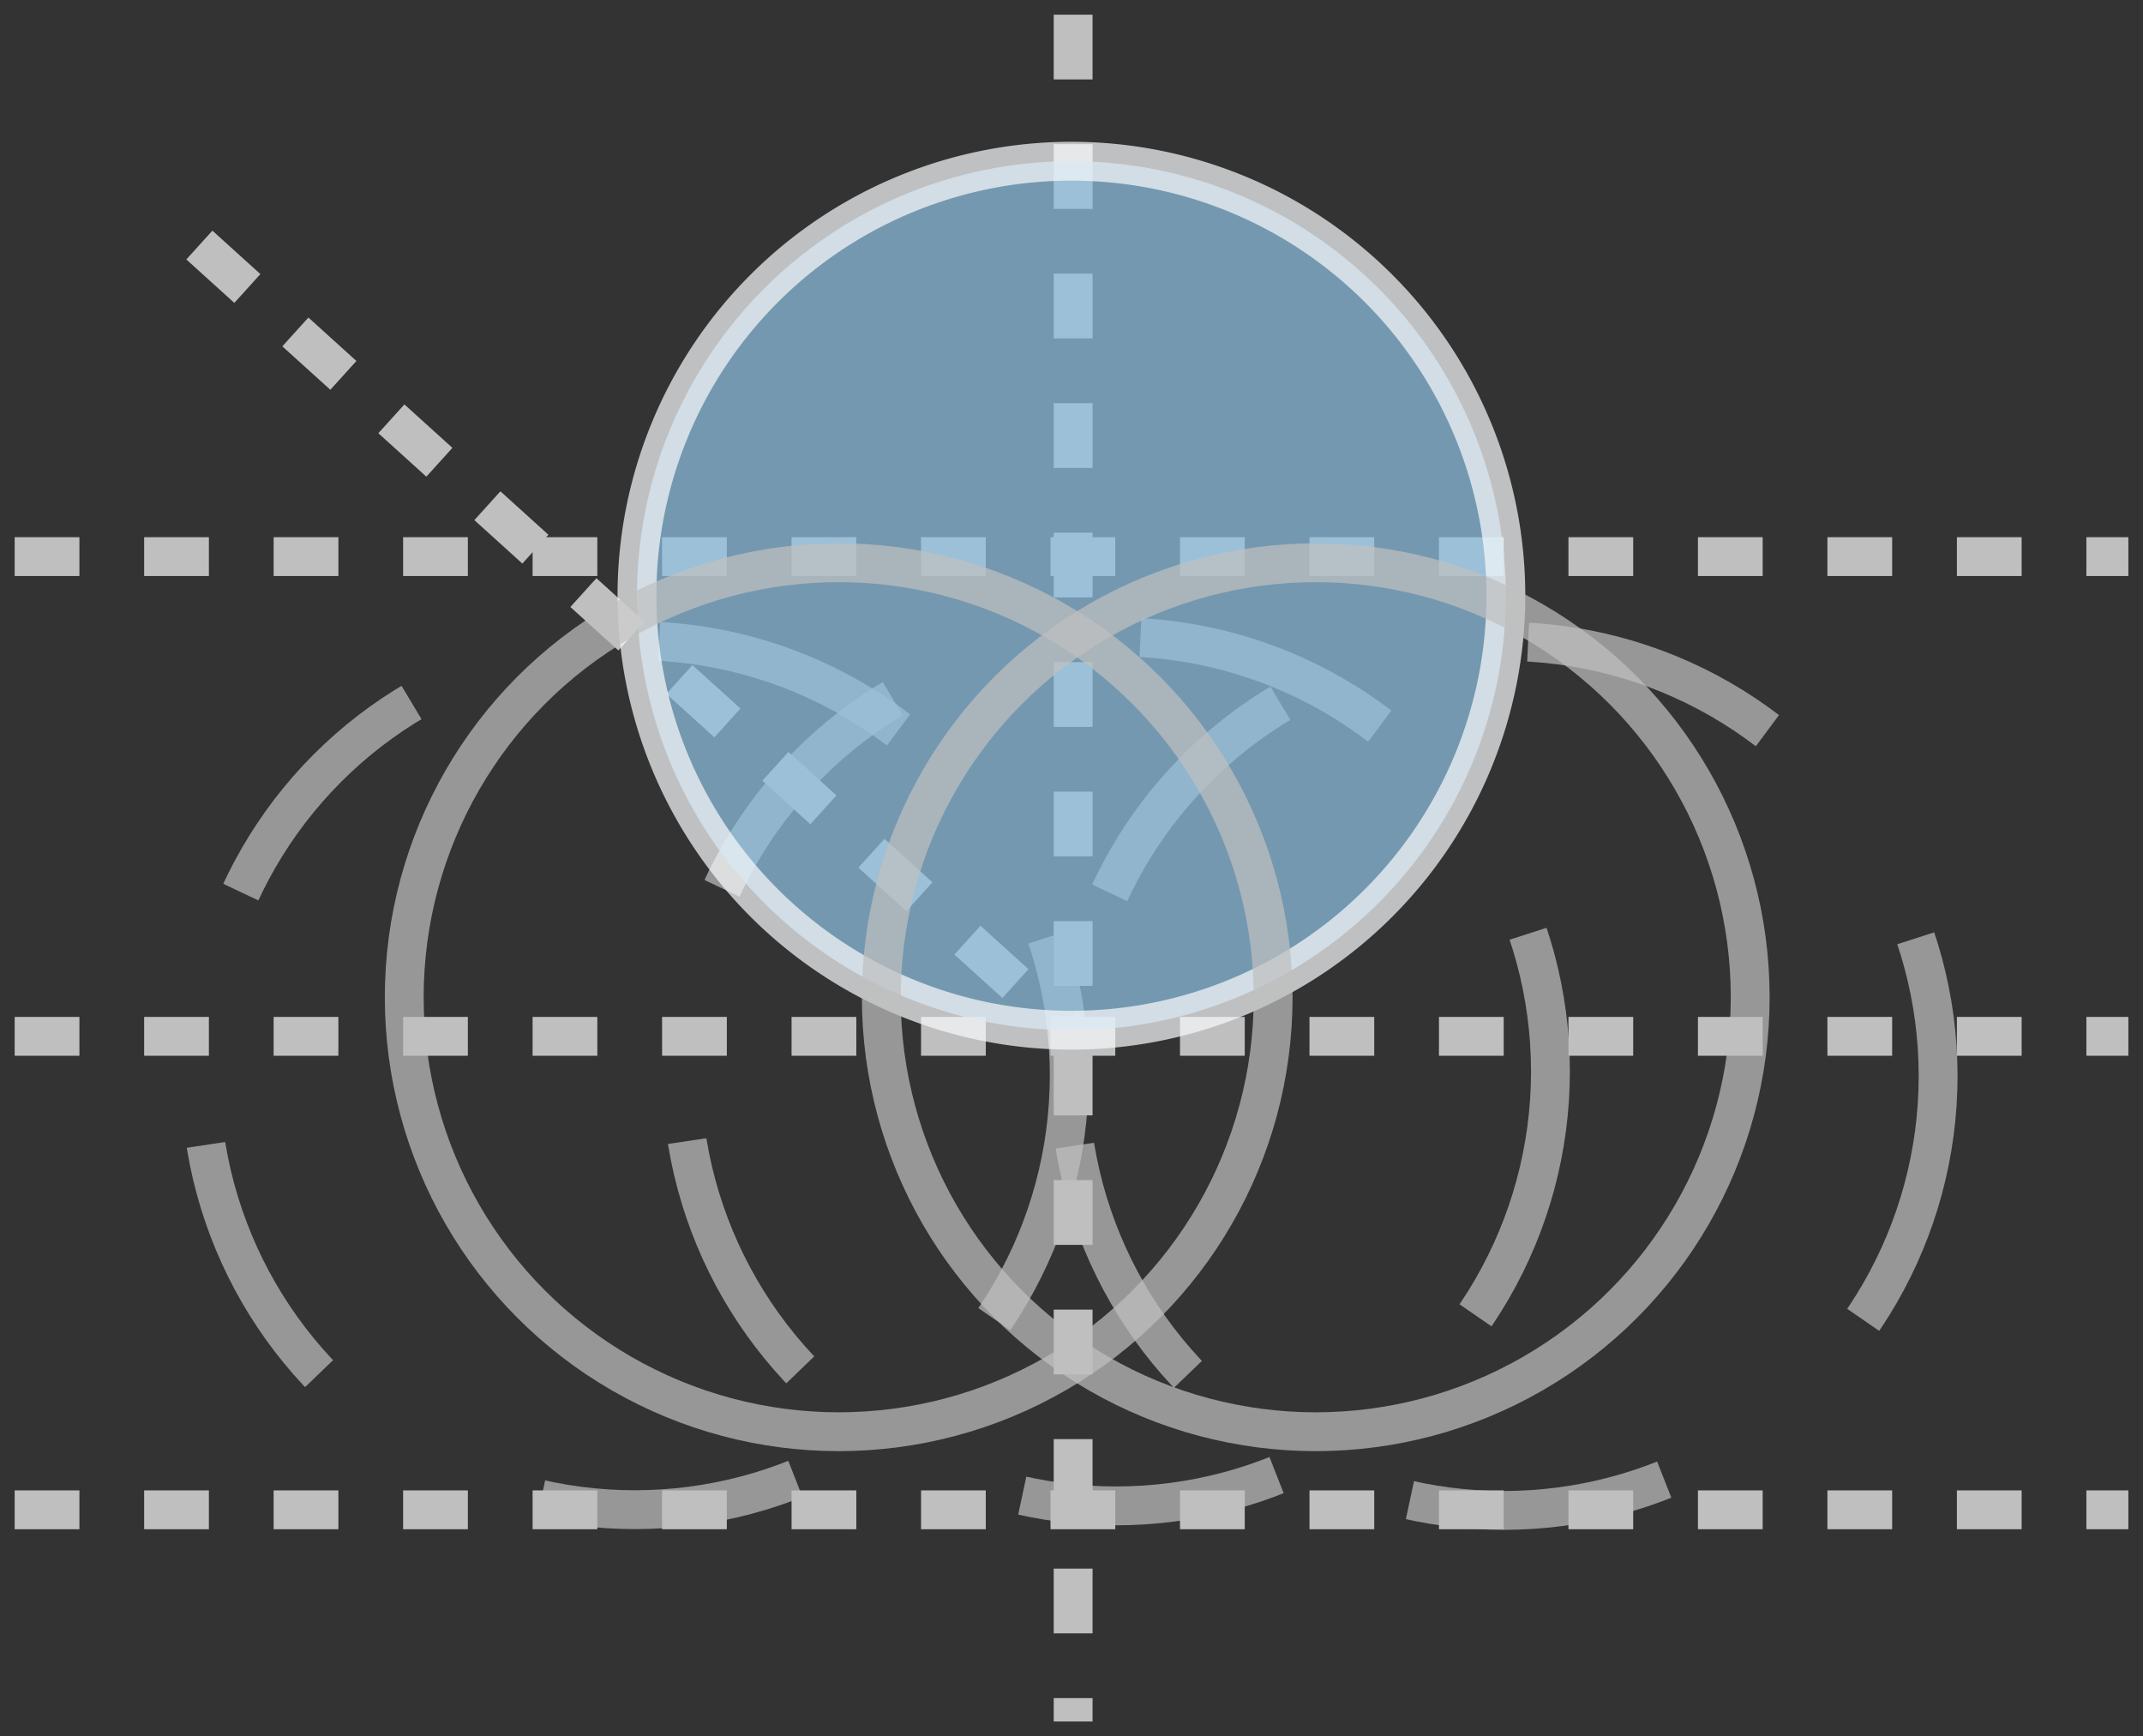
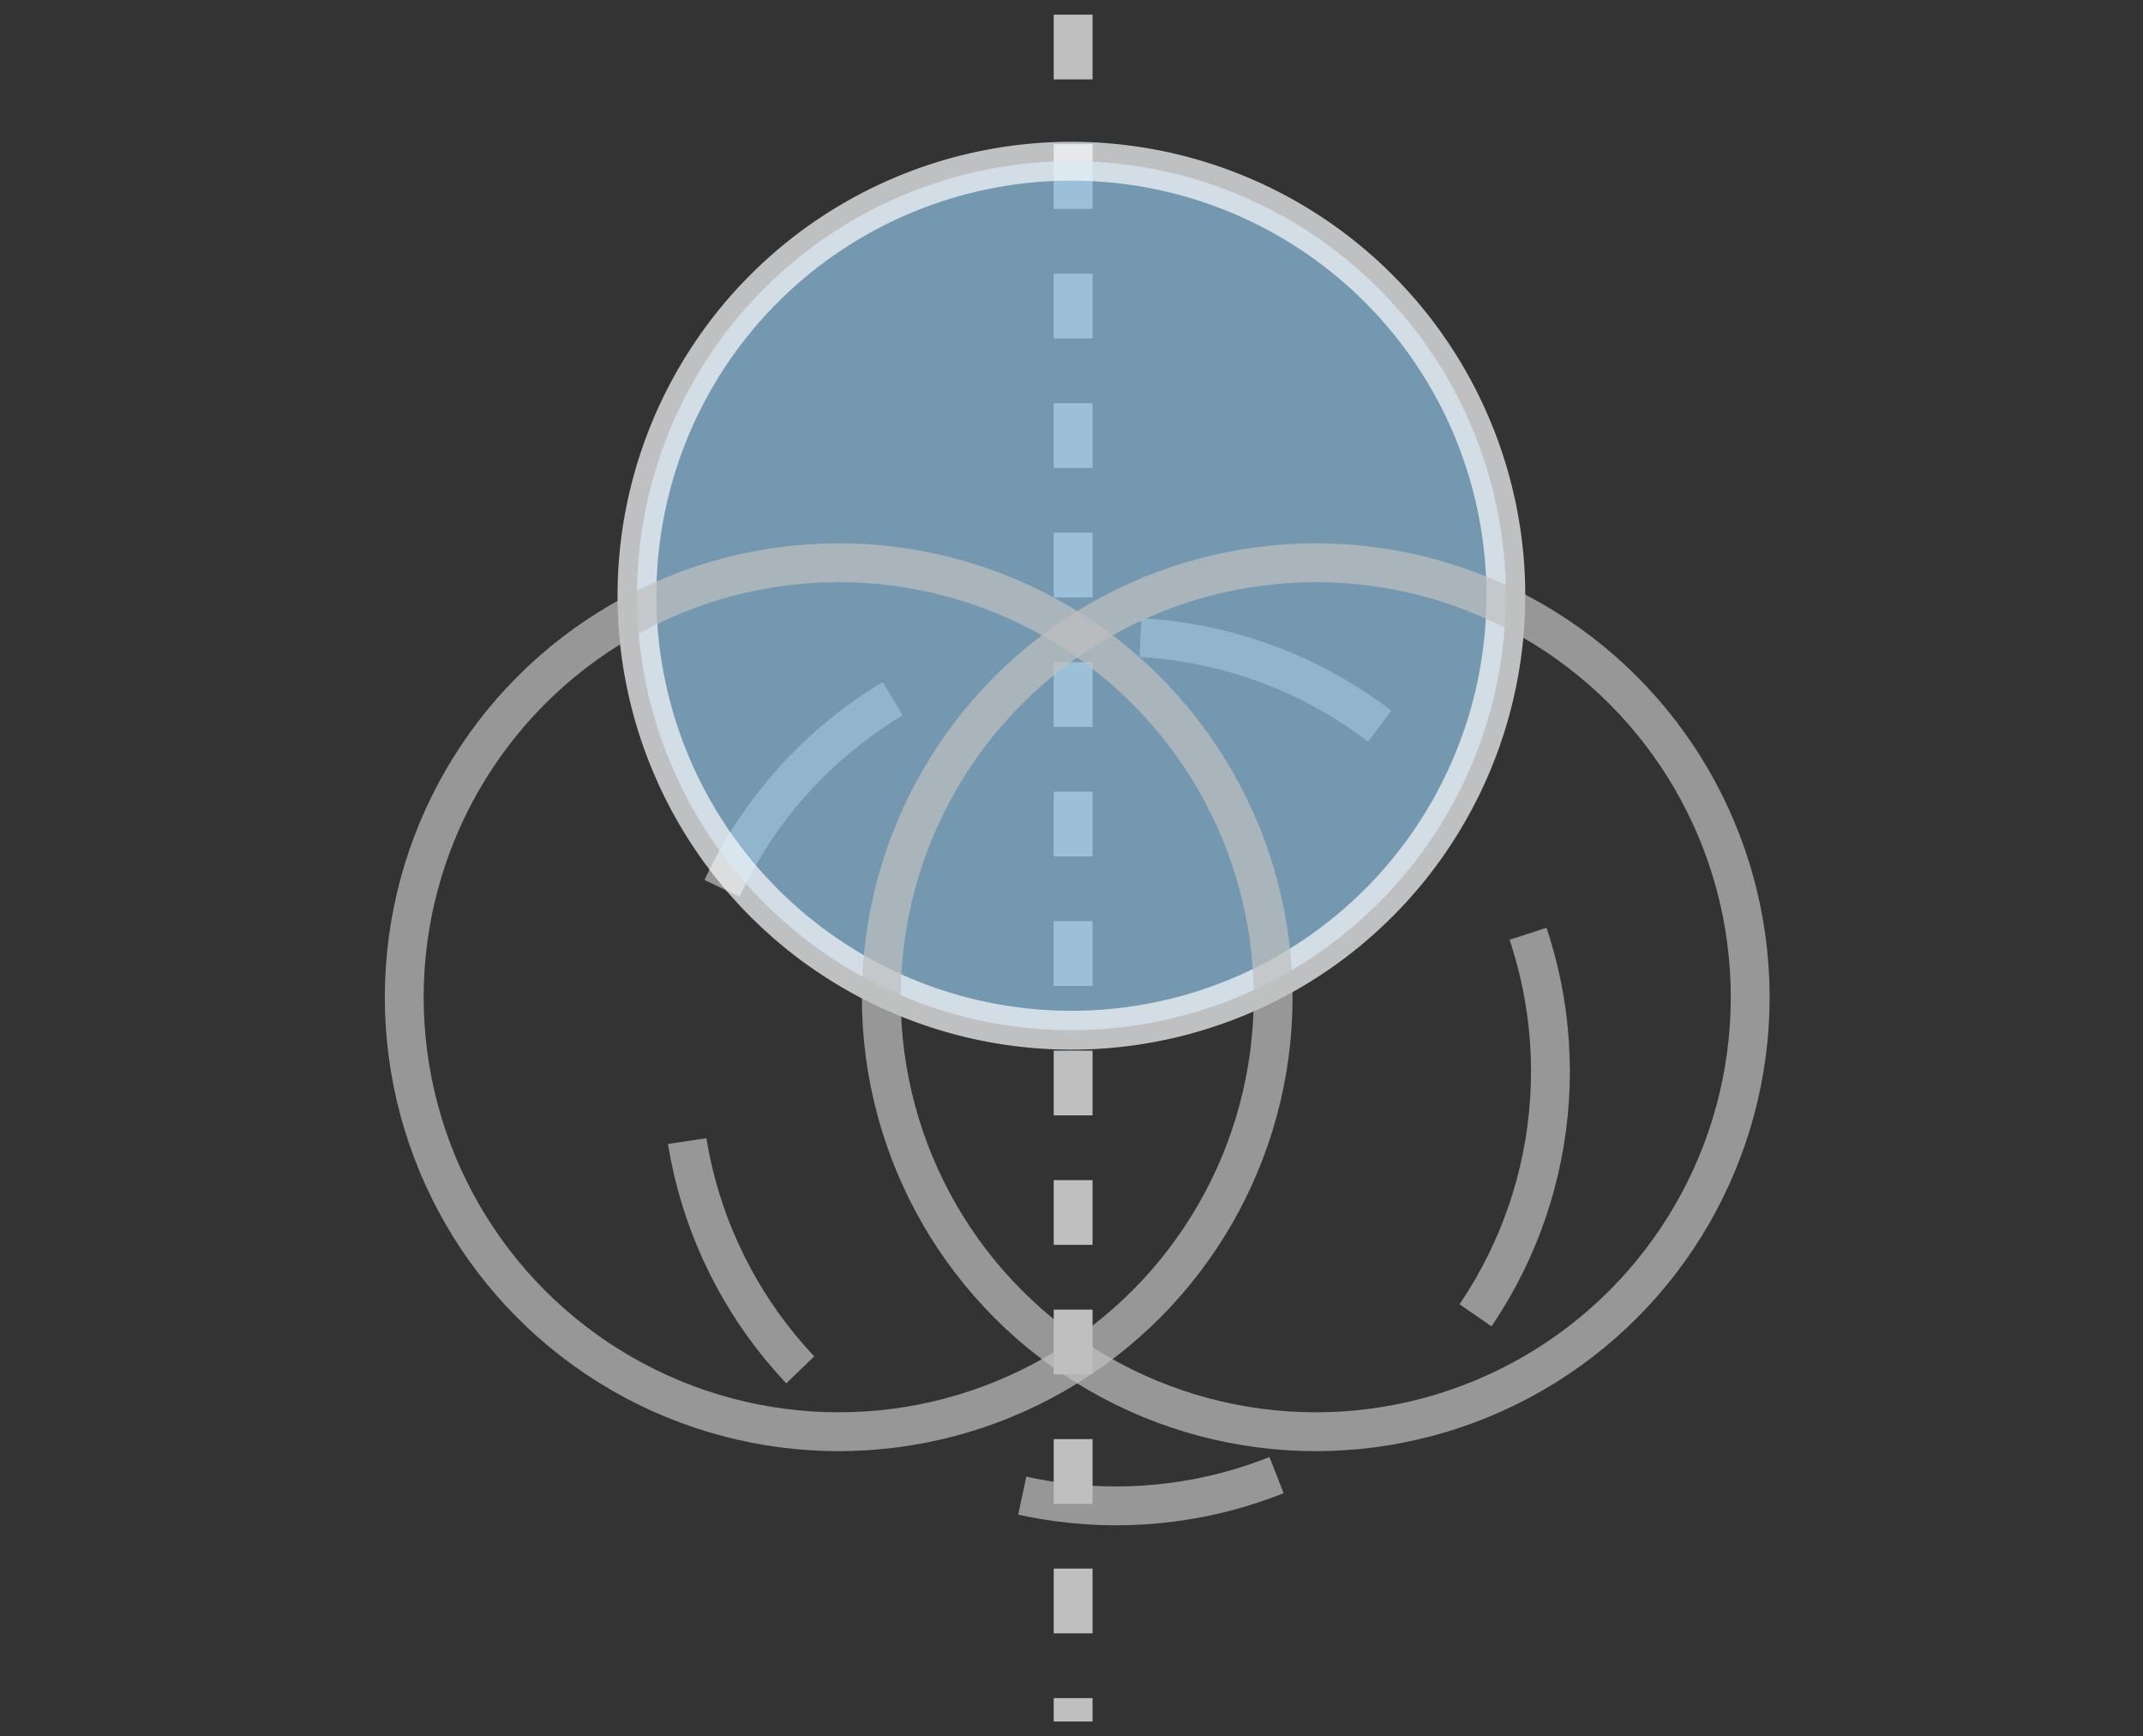
<svg xmlns="http://www.w3.org/2000/svg" id="Ebene_1" data-name="Ebene 1" width="49.652" height="40.221" viewBox="0 0 49.652 40.221">
  <rect x="0" y="0" width="49.652" height="40.221" fill="#333333" stroke="none" />
  <defs>
    <clipPath id="clip-path">
      <rect id="Rechteck_401" data-name="Rechteck 401" width="21.15" height="21.15" fill="none" />
    </clipPath>
    <clipPath id="clip-path-2">
      <rect id="Rechteck_402" data-name="Rechteck 402" width="21.15" height="21.15" transform="translate(0)" fill="none" />
    </clipPath>
    <clipPath id="clip-path-4">
-       <rect id="Rechteck_405" data-name="Rechteck 405" width="0.934" height="27.898" transform="matrix(0.671, -0.742, 0.742, 0.671, 0, 0.692)" fill="none" />
-     </clipPath>
+       </clipPath>
    <clipPath id="clip-path-5">
      <rect id="Rechteck_404" data-name="Rechteck 404" width="202.152" height="285.899" transform="translate(0 0)" fill="none" />
    </clipPath>
    <clipPath id="clip-path-6">
-       <rect id="Rechteck_406" data-name="Rechteck 406" width="49.652" height="0.934" fill="none" />
-     </clipPath>
+       </clipPath>
    <clipPath id="clip-path-9">
      <rect id="Rechteck_410" data-name="Rechteck 410" width="0.934" height="40.221" fill="none" />
    </clipPath>
    <clipPath id="clip-path-10">
      <rect id="Rechteck_409" data-name="Rechteck 409" width="202.152" height="285.899" fill="none" />
    </clipPath>
    <clipPath id="clip-path-11">
      <rect id="Rechteck_411" data-name="Rechteck 411" width="24.206" height="24.206" fill="none" />
    </clipPath>
  </defs>
  <g id="Gruppe_430" data-name="Gruppe 430" transform="translate(24.264 14.351)" clip-path="url(#clip-path)">
-     <ellipse id="Ellipse_108" data-name="Ellipse 108" cx="10.066" cy="10.066" rx="10.066" ry="10.066" transform="translate(0.509 0.509)" fill="none" stroke="#bfbfbf" stroke-width="0.9" stroke-dasharray="6 6" opacity="0.71" />
-   </g>
+     </g>
  <g id="Gruppe_431" data-name="Gruppe 431" transform="translate(4.133 14.334)" clip-path="url(#clip-path-2)">
-     <ellipse id="Ellipse_109" data-name="Ellipse 109" cx="10.066" cy="10.066" rx="10.066" ry="10.066" transform="translate(0.509 0.509)" fill="none" stroke="#bfbfbf" stroke-width="0.9" stroke-dasharray="6 6" opacity="0.71" />
-   </g>
+     </g>
  <g id="Gruppe_432" data-name="Gruppe 432" transform="translate(15.282 14.249)" clip-path="url(#clip-path)">
    <ellipse id="Ellipse_110" data-name="Ellipse 110" cx="10.066" cy="10.066" rx="10.066" ry="10.066" transform="translate(0.509 0.506)" fill="none" stroke="#bfbfbf" stroke-width="0.9" stroke-dasharray="6 6" opacity="0.71" />
  </g>
  <g id="Gruppe_434" data-name="Gruppe 434" transform="translate(4.05 5.1)" clip-path="url(#clip-path-4)">
    <g id="Gruppe_433" data-name="Gruppe 433" transform="translate(-150.509 -114.358)" clip-path="url(#clip-path-5)">
      <line id="Linie_135" data-name="Linie 135" x2="20.182" y2="18.263" transform="translate(151.078 114.935)" fill="none" stroke="#bfbfbf" stroke-width="0.9" stroke-dasharray="1.5 1.5" />
    </g>
  </g>
  <g id="Gruppe_435" data-name="Gruppe 435" transform="translate(0 34.513)" clip-path="url(#clip-path-6)">
    <line id="Linie_136" data-name="Linie 136" x2="48.973" transform="translate(0.34 0.465)" fill="none" stroke="#bfbfbf" stroke-width="0.9" stroke-dasharray="1.5 1.5" />
  </g>
  <g id="Gruppe_436" data-name="Gruppe 436" transform="translate(0 12.426)" clip-path="url(#clip-path-6)">
    <line id="Linie_137" data-name="Linie 137" x2="48.973" transform="translate(0.34 0.469)" fill="none" stroke="#bfbfbf" stroke-width="0.9" stroke-dasharray="1.5 1.5" />
  </g>
  <g id="Gruppe_437" data-name="Gruppe 437" transform="translate(0 23.544)" clip-path="url(#clip-path-6)">
    <line id="Linie_138" data-name="Linie 138" x2="48.973" transform="translate(0.34 0.465)" fill="none" stroke="#bfbfbf" stroke-width="0.9" stroke-dasharray="1.5 1.5" />
  </g>
  <g id="Gruppe_439" data-name="Gruppe 439" transform="translate(24.396)" clip-path="url(#clip-path-9)">
    <g id="Gruppe_438" data-name="Gruppe 438" transform="translate(-170.856 -109.257)" clip-path="url(#clip-path-10)">
      <line id="Linie_139" data-name="Linie 139" y2="39.542" transform="translate(171.324 109.597)" fill="none" stroke="#bfbfbf" stroke-width="0.9" stroke-dasharray="1.5 1.5" />
    </g>
  </g>
  <g id="Gruppe_440" data-name="Gruppe 440" transform="translate(13.923 2.9)" clip-path="url(#clip-path-11)">
-     <path id="Pfad_352" data-name="Pfad 352" d="M10.066,0A10.066,10.066,0,1,1,0,10.066,10.066,10.066,0,0,1,10.066,0Z" transform="translate(0.835 0.835)" fill="#8fc1e2" stroke="#f8f9fb" stroke-width="0.9" opacity="0.71" />
+     <path id="Pfad_352" data-name="Pfad 352" d="M10.066,0A10.066,10.066,0,1,1,0,10.066,10.066,10.066,0,0,1,10.066,0" transform="translate(0.835 0.835)" fill="#8fc1e2" stroke="#f8f9fb" stroke-width="0.9" opacity="0.71" />
  </g>
  <g id="Gruppe_441" data-name="Gruppe 441" transform="translate(8.531 12.202)" clip-path="url(#clip-path-11)">
    <ellipse id="Ellipse_112" data-name="Ellipse 112" cx="10.066" cy="10.066" rx="10.066" ry="10.066" transform="translate(0.835 0.835)" fill="none" stroke="#bfbfbf" stroke-width="0.9" opacity="0.71" />
  </g>
  <g id="Gruppe_442" data-name="Gruppe 442" transform="translate(19.584 12.202)" clip-path="url(#clip-path-11)">
    <ellipse id="Ellipse_113" data-name="Ellipse 113" cx="10.066" cy="10.066" rx="10.066" ry="10.066" transform="translate(0.835 0.835)" fill="none" stroke="#bfbfbf" stroke-width="0.9" opacity="0.71" />
  </g>
</svg>